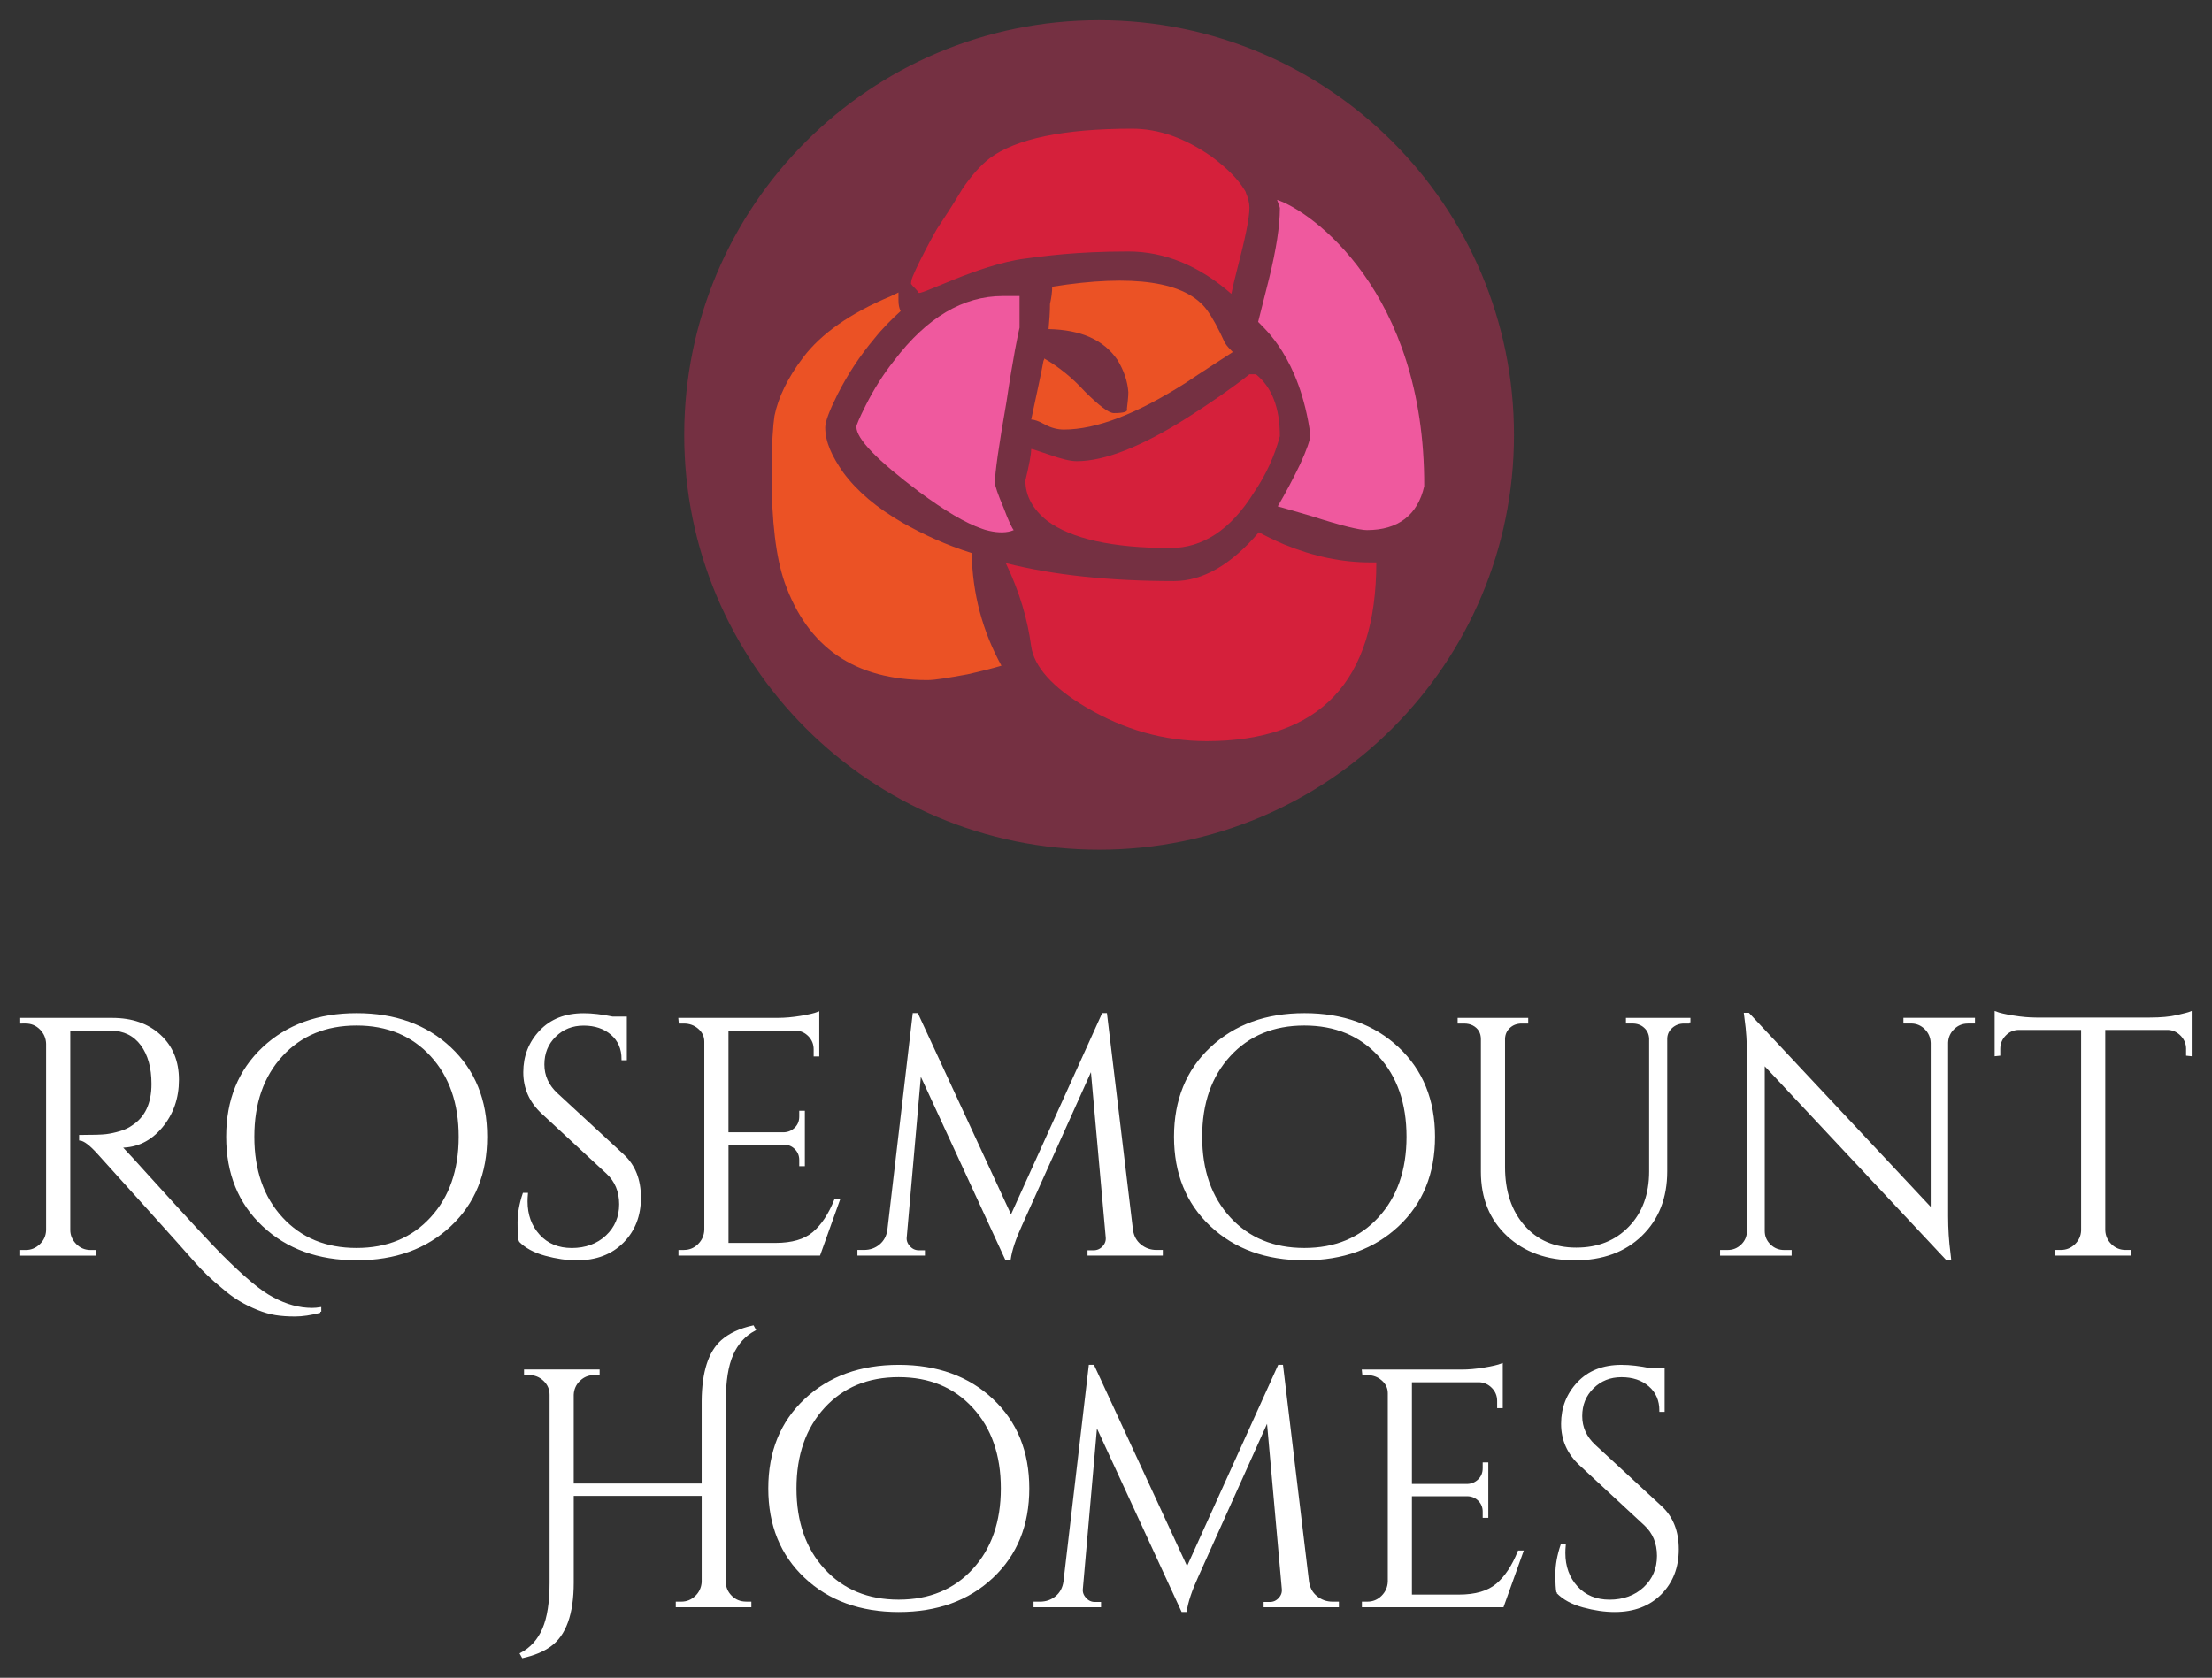
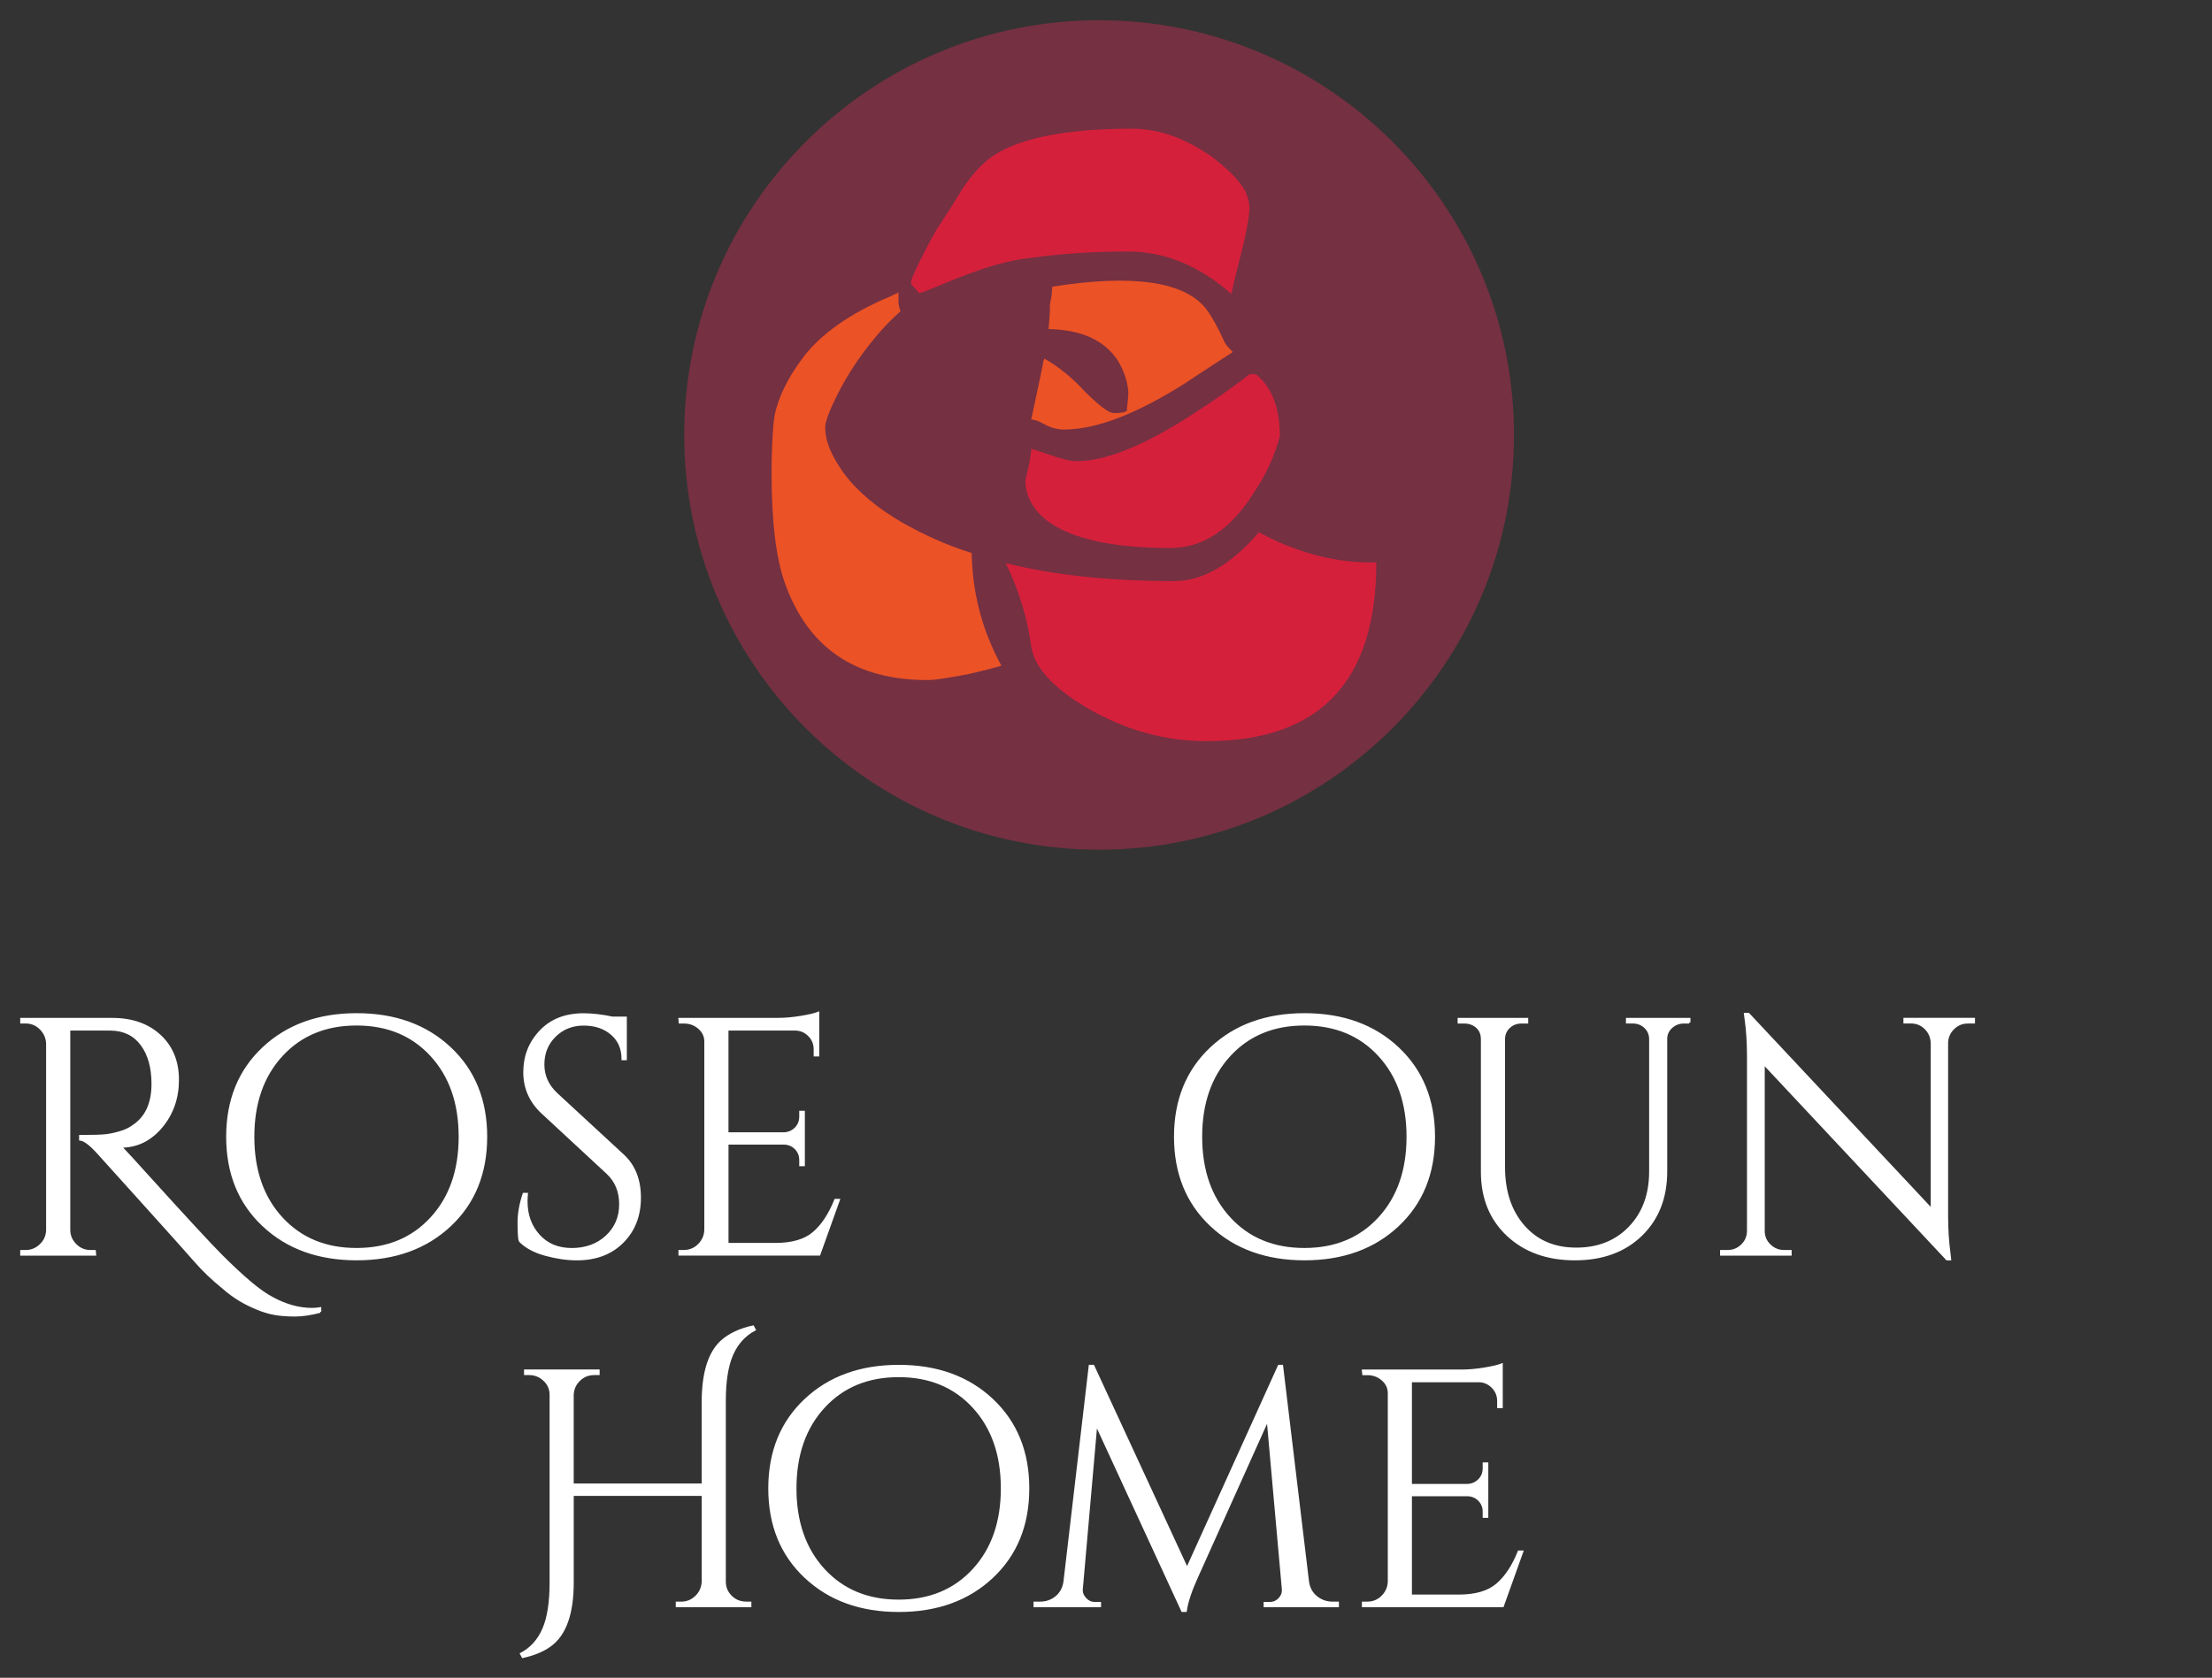
<svg xmlns="http://www.w3.org/2000/svg" id="Layer_1" x="0px" y="0px" width="489px" height="371px" viewBox="53.14 239.445 489 371" xml:space="preserve">
  <rect x="53.14" y="239.445" width="489" height="371" fill="#333333" stroke="none" />
  <path fill="#FFFFFF" stroke="#FFFFFF" stroke-width="0.5" stroke-miterlimit="10" d="M123.915,529.496 c-2.086,0.544-3.931,0.82-5.543,0.82s-3.041-0.1-4.278-0.297c-1.237-0.198-2.566-0.58-3.981-1.153 c-1.414-0.572-2.743-1.223-3.98-1.973c-1.238-0.742-2.482-1.661-3.719-2.75c-2.284-1.839-4.349-3.818-6.208-5.954 c-1.859-2.128-5.444-6.137-10.748-12.013c-5.31-5.876-8.824-9.779-10.563-11.717c-1.732-1.93-3.076-2.948-4.016-3.047v-0.743 c2.877,0,4.801-0.063,5.77-0.184s1.994-0.347,3.09-0.672c1.089-0.325,2.008-0.756,2.75-1.301c2.927-1.888,4.391-5.006,4.391-9.376 c0-3.62-0.806-6.519-2.418-8.704c-1.612-2.178-3.882-3.295-6.81-3.345h-9.227v44.334c0,1.237,0.459,2.333,1.372,3.273 c0.919,0.94,2.043,1.415,3.387,1.415h0.891l0.071,0.742H57.86v-0.742h0.962c1.237,0,2.333-0.446,3.273-1.337 c0.948-0.891,1.436-1.986,1.485-3.273v-41.286c-0.049-1.287-0.537-2.391-1.449-3.31c-0.919-0.919-2.022-1.379-3.309-1.379H57.86 v-0.742h20.081c4.363,0,7.87,1.224,10.528,3.684c2.652,2.454,3.981,5.699,3.981,9.744c0,4.044-1.216,7.516-3.642,10.415 c-2.432,2.898-5.409,4.355-8.923,4.355h-0.07c1.683,1.782,3.592,3.868,5.727,6.251c8.577,9.475,14.085,15.421,16.51,17.854 c2.433,2.432,4.575,4.426,6.435,5.988c1.859,1.563,3.507,2.716,4.942,3.458c2.927,1.584,5.826,2.376,8.704,2.376 c0.594,0,1.188-0.05,1.782-0.148v0.742" />
  <path fill="#FFFFFF" stroke="#FFFFFF" stroke-width="0.5" stroke-miterlimit="10" d="M111.35,471.212 c5.303-4.985,12.19-7.474,20.64-7.474c8.45,0,15.336,2.495,20.64,7.474c5.31,4.984,7.962,11.518,7.962,19.6 s-2.652,14.615-7.962,19.601c-5.31,4.984-12.19,7.474-20.64,7.474c-8.449,0-15.336-2.489-20.64-7.474 c-5.31-4.985-7.961-11.519-7.961-19.601S106.04,476.196,111.35,471.212 M115.402,508.813c4.193,4.562,9.708,6.845,16.553,6.845 c6.844,0,12.36-2.283,16.545-6.845c4.193-4.561,6.286-10.563,6.286-18.002s-2.093-13.435-6.286-18.002 c-4.193-4.561-9.708-6.845-16.545-6.845s-12.36,2.284-16.553,6.845c-4.193,4.567-6.286,10.563-6.286,18.002 S111.209,504.253,115.402,508.813z" />
  <path fill="#FFFFFF" stroke="#FFFFFF" stroke-width="0.5" stroke-miterlimit="10" d="M168.03,513.799 c-0.149-0.693-0.227-2.029-0.227-4.017c0-1.986,0.375-4.094,1.117-6.321h0.672c-0.05,0.545-0.078,1.097-0.078,1.641 c0,3.026,0.919,5.544,2.75,7.552c1.831,2.008,4.264,3.012,7.29,3.012c3.026,0,5.692-0.94,7.7-2.828 c2.008-1.881,3.012-4.249,3.012-7.099s-0.969-5.169-2.899-6.958l-14.283-13.236c-2.68-2.475-4.016-5.479-4.016-9.001 s1.174-6.533,3.536-9.036c2.354-2.503,5.536-3.755,9.56-3.755c1.881,0,4.016,0.247,6.399,0.742h2.899v9.149h-0.671 c0-2.326-0.806-4.186-2.418-5.578c-1.612-1.386-3.684-2.086-6.208-2.086s-4.653,0.841-6.364,2.531 c-1.711,1.683-2.567,3.79-2.567,6.321s0.99,4.709,2.977,6.547l14.65,13.534c2.482,2.283,3.719,5.401,3.719,9.368 s-1.266,7.227-3.797,9.779s-5.904,3.832-10.111,3.832c-2.185,0-4.504-0.332-6.958-1.004s-4.349-1.697-5.692-3.09" />
  <path fill="#FFFFFF" stroke="#FFFFFF" stroke-width="0.5" stroke-miterlimit="10" d="M204.331,516.096 c1.287,0,2.39-0.46,3.309-1.372c0.919-0.919,1.4-2.021,1.449-3.309v-41.654c0-1.188-0.474-2.191-1.414-3.012 s-2.058-1.224-3.352-1.224h-0.891l-0.07-0.749h21.792c1.534,0,3.21-0.148,5.02-0.445s3.083-0.602,3.833-0.898v9.376h-0.742v-1.336 c0-1.188-0.41-2.206-1.224-3.048c-0.82-0.842-1.796-1.287-2.934-1.337h-15.174v22.987h12.572c0.99-0.049,1.831-0.424,2.531-1.117 c0.693-0.692,1.04-1.563,1.04-2.602v-1.04h0.742v11.752h-0.742v-1.117c0-0.99-0.333-1.831-1.004-2.531 c-0.671-0.693-1.499-1.067-2.489-1.117H213.94v22.237h10.634c3.67,0,6.47-0.813,8.407-2.453c1.931-1.634,3.542-4.065,4.836-7.29 h0.743l-4.313,12.049h-30.871v-0.743h0.969" />
-   <path fill="#FFFFFF" stroke="#FFFFFF" stroke-width="0.5" stroke-miterlimit="10" d="M308.759,516.096h1.188v0.742h-16.143v-0.671 h1.117c0.841,0,1.563-0.326,2.157-0.969c0.594-0.644,0.841-1.387,0.742-2.228l-3.344-37.411l-15.62,34.731 c-1.393,3.026-2.234,5.55-2.531,7.587h-0.742l-19.042-41.279l-3.196,36.372c-0.106,0.792,0.148,1.527,0.743,2.191 c0.601,0.672,1.315,1.005,2.164,1.005h1.11v0.671h-14.424v-0.742h1.195c1.386,0,2.588-0.417,3.606-1.266 c1.011-0.842,1.626-1.979,1.824-3.422l5.579-47.679h0.743l20.76,44.857l20.307-44.857h0.672l5.727,47.679 c0.199,1.436,0.82,2.58,1.859,3.422c1.041,0.842,2.234,1.266,3.572,1.266" />
  <path fill="#FFFFFF" stroke="#FFFFFF" stroke-width="0.5" stroke-miterlimit="10" d="M320.886,471.212 c5.303-4.985,12.182-7.474,20.639-7.474s15.336,2.495,20.639,7.474c5.305,4.984,7.963,11.518,7.963,19.6s-2.652,14.615-7.963,19.601 c-5.309,4.984-12.189,7.474-20.639,7.474s-15.336-2.489-20.639-7.474c-5.305-4.985-7.963-11.519-7.963-19.601 S315.576,476.196,320.886,471.212 M324.937,508.813c4.186,4.562,9.707,6.845,16.553,6.845c6.844,0,12.359-2.283,16.553-6.845 c4.193-4.561,6.285-10.563,6.285-18.002s-2.092-13.435-6.285-18.002c-4.193-4.561-9.709-6.845-16.553-6.845 c-6.846,0-12.359,2.284-16.553,6.845c-4.193,4.567-6.285,10.563-6.285,18.002S320.744,504.253,324.937,508.813z" />
  <path fill="#FFFFFF" stroke="#FFFFFF" stroke-width="0.5" stroke-miterlimit="10" d="M426.585,465.526h-1.188 c-1.039,0-1.943,0.333-2.715,1.005c-0.771,0.671-1.174,1.498-1.223,2.488v29.457c0,5.798-1.832,10.486-5.508,14.057 c-3.67,3.563-8.557,5.359-14.652,5.359c-6.094,0-11.043-1.774-14.84-5.317c-3.791-3.542-5.693-8.216-5.693-14.021v-29.309 c0-1.485-0.643-2.581-1.938-3.273c-0.594-0.298-1.266-0.446-2.008-0.446h-1.195v-0.742h15.104v0.742h-1.188 c-1.096,0-2.008,0.333-2.75,1.005c-0.742,0.671-1.139,1.526-1.189,2.566v28.41c0,5.402,1.451,9.771,4.35,13.088 c2.898,3.323,6.781,4.985,11.639,4.985s8.803-1.57,11.828-4.724c3.027-3.146,4.541-7.275,4.541-12.388v-29.379 c-0.051-1.04-0.445-1.896-1.189-2.567c-0.742-0.672-1.66-1.004-2.75-1.004h-1.188v-0.742h13.76v0.742" />
  <path fill="#FFFFFF" stroke="#FFFFFF" stroke-width="0.5" stroke-miterlimit="10" d="M488.173,465.526 c-1.246,0-2.307,0.432-3.203,1.302c-0.893,0.869-1.365,1.923-1.416,3.16v38.38c0,2.878,0.178,5.607,0.523,8.182l0.148,1.343h-0.672 l-40.535-43.294v37.044c0,1.237,0.445,2.291,1.336,3.16c0.891,0.87,1.959,1.301,3.195,1.301h1.414v0.75h-15.322v-0.75h1.414 c1.238,0,2.307-0.431,3.197-1.301c0.891-0.869,1.336-1.944,1.336-3.238v-38.606c0-3.026-0.178-5.728-0.523-8.11l-0.148-1.188h0.742 l40.545,43.287v-36.896c-0.051-1.286-0.523-2.368-1.416-3.238c-0.891-0.869-1.957-1.301-3.201-1.301h-1.416v-0.742h15.322v0.742 h-1.336" />
-   <path fill="#FFFFFF" stroke="#FFFFFF" stroke-width="0.5" stroke-miterlimit="10" d="M536.671,471.395 c0-1.188-0.426-2.221-1.266-3.09c-0.842-0.87-1.832-1.322-2.977-1.372h-14.135v44.553c0.049,1.287,0.529,2.376,1.449,3.274 c0.918,0.891,2.021,1.336,3.309,1.336h0.969v0.742H507.73v-0.742h0.969c1.287,0,2.391-0.445,3.309-1.336 c0.92-0.892,1.4-1.959,1.449-3.196v-44.631h-14.133c-1.189,0.05-2.193,0.51-3.014,1.372c-0.82,0.869-1.223,1.895-1.223,3.09v1.266 l-0.742,0.078v-9.369c0.742,0.297,2.029,0.594,3.867,0.891c1.832,0.297,3.521,0.446,5.057,0.446h25.143 c2.426,0,4.447-0.185,6.061-0.559c1.611-0.368,2.588-0.63,2.934-0.778v9.369l-0.742-0.078v-1.266" />
  <path fill="#FFFFFF" stroke="#FFFFFF" stroke-width="0.5" stroke-miterlimit="10" d="M218.104,593.861h0.891v0.742h-16.213v-0.742 h0.969c1.237,0,2.319-0.432,3.238-1.302c0.919-0.869,1.421-1.944,1.521-3.238v-19.338h-28.785v19.409 c0,6.943-1.683,11.603-5.056,13.985c-1.534,1.089-3.521,1.909-5.954,2.454l-0.375-0.672c2.234-1.188,3.882-3.026,4.949-5.501 c1.068-2.482,1.598-5.904,1.598-10.267v-41.506c0-1.287-0.474-2.383-1.414-3.273s-2.058-1.344-3.345-1.344h-0.891v-0.742h16.213 v0.742h-0.969c-1.287,0-2.39,0.453-3.309,1.344c-0.919,0.891-1.4,1.986-1.45,3.273v19.862h28.785V549.23 c0.049-6.35,1.463-10.762,4.242-13.244c1.683-1.484,3.967-2.552,6.845-3.195l0.368,0.672c-2.234,1.188-3.896,3.025-4.985,5.501 c-1.089,2.475-1.633,5.896-1.633,10.267v39.942c0,1.287,0.459,2.39,1.379,3.31c0.919,0.919,2.043,1.371,3.387,1.371" />
  <path fill="#FFFFFF" stroke="#FFFFFF" stroke-width="0.5" stroke-miterlimit="10" d="M231.193,548.975 c5.303-4.984,12.19-7.474,20.639-7.474c8.45,0,15.337,2.489,20.64,7.474c5.303,4.985,7.962,11.519,7.962,19.601 s-2.652,14.615-7.962,19.6c-5.31,4.985-12.19,7.475-20.64,7.475c-8.449,0-15.336-2.489-20.639-7.475 c-5.311-4.984-7.962-11.518-7.962-19.6S225.882,553.961,231.193,548.975 M235.251,586.571c4.193,4.561,9.708,6.845,16.552,6.845 c6.845,0,12.36-2.284,16.553-6.845s6.286-10.563,6.286-18.002s-2.093-13.435-6.286-18.003c-4.193-4.561-9.708-6.844-16.553-6.844 c-6.844,0-12.359,2.283-16.552,6.844c-4.186,4.568-6.286,10.564-6.286,18.003S231.058,582.01,235.251,586.571z" />
  <path fill="#FFFFFF" stroke="#FFFFFF" stroke-width="0.5" stroke-miterlimit="10" d="M347.691,593.861h1.188v0.742h-16.143v-0.672 h1.117c0.842,0,1.563-0.318,2.156-0.969c0.594-0.644,0.842-1.386,0.742-2.234l-3.344-37.411l-15.619,34.738 c-1.387,3.026-2.234,5.551-2.531,7.587h-0.742l-19.042-41.279l-3.196,36.372c-0.099,0.792,0.148,1.527,0.75,2.192 c0.587,0.672,1.308,1.004,2.157,1.004h1.11v0.672h-14.424v-0.742h1.188c1.386,0,2.588-0.425,3.606-1.266 c1.011-0.842,1.62-1.98,1.824-3.423l5.579-47.678h0.75l20.745,44.856l20.309-44.856h0.672l5.727,47.678 c0.197,1.436,0.82,2.581,1.859,3.423c1.039,0.841,2.234,1.266,3.57,1.266" />
  <path fill="#FFFFFF" stroke="#FFFFFF" stroke-width="0.5" stroke-miterlimit="10" d="M355.425,593.861 c1.287,0,2.391-0.46,3.311-1.372c0.918-0.919,1.398-2.022,1.449-3.309v-41.654c0-1.188-0.475-2.192-1.414-3.012 c-0.941-0.82-2.059-1.23-3.346-1.23h-0.891l-0.078-0.743h21.793c1.533,0,3.209-0.148,5.02-0.445c1.811-0.304,3.09-0.601,3.832-0.897 v9.376h-0.742v-1.337c0-1.188-0.41-2.206-1.23-3.047c-0.82-0.842-1.795-1.287-2.934-1.344h-15.174v22.987h12.572 c0.99-0.05,1.83-0.425,2.531-1.117c0.693-0.693,1.039-1.563,1.039-2.603v-1.039h0.742v11.751h-0.742v-1.117 c0-0.989-0.332-1.831-1.004-2.531c-0.672-0.692-1.5-1.067-2.496-1.117h-12.643v22.238h10.641c3.67,0,6.471-0.82,8.408-2.454 c1.93-1.633,3.543-4.065,4.836-7.29h0.742l-4.313,12.049h-30.871v-0.742h0.969" />
-   <path fill="#FFFFFF" stroke="#FFFFFF" stroke-width="0.5" stroke-miterlimit="10" d="M397.455,591.555 c-0.148-0.692-0.227-2.036-0.227-4.016c0-1.98,0.375-4.087,1.117-6.321h0.672c-0.049,0.544-0.078,1.096-0.078,1.641 c0,3.025,0.92,5.543,2.752,7.551c1.83,2.009,4.264,3.013,7.289,3.013s5.691-0.94,7.699-2.828c2.01-1.889,3.014-4.25,3.014-7.106 s-0.969-5.169-2.9-6.958l-14.283-13.236c-2.68-2.481-4.016-5.479-4.016-9.001s1.174-6.533,3.535-9.036 c2.355-2.503,5.545-3.755,9.561-3.755c1.887,0,4.016,0.248,6.398,0.742h2.898v9.149h-0.664c0-2.333-0.807-4.186-2.418-5.578 c-1.611-1.394-3.684-2.086-6.215-2.086s-4.646,0.841-6.357,2.531c-1.711,1.683-2.566,3.79-2.566,6.321s0.99,4.709,2.977,6.548 l14.65,13.54c2.482,2.284,3.721,5.402,3.721,9.369s-1.266,7.226-3.791,9.778c-2.531,2.553-5.904,3.833-10.117,3.833 c-2.186,0-4.504-0.333-6.959-1.005C400.693,593.974,398.798,592.949,397.455,591.555" />
  <path fill="#753042" d="M296.116,427.338c50.649,0,91.715-41.061,91.715-91.708c0-50.648-41.061-91.708-91.715-91.708 s-91.715,41.06-91.715,91.708C204.401,386.277,245.461,427.338,296.116,427.338" />
  <path fill="#D5203B" d="M271.956,274.425c-2.086,1.591-4.165,3.967-6.088,6.823c-2.086,3.493-3.847,6.194-5.126,8.097 c-0.48,0.474-5.805,10.415-6.13,12.161c-0.028,0.297-0.155,0.792,0,0.792c0.318,0.474,0.333,0.41,0.333,0.41s1.23,1.244,1.23,1.4 c-0.163,1.109,13.052-6.145,23.645-7.488c3.896-0.495,10.903-1.563,22.761-1.563c8.018,0,15.711,3.175,22.768,9.369 c0.318-1.584,0.799-3.493,1.279-5.396c1.768-6.823,2.723-11.271,2.723-13.653c0-1.11-0.318-2.221-0.799-3.338 c0,0,0.035-0.127-0.318-0.636c-1.436-2.383-3.846-4.766-7.213-7.305c-5.932-4.129-11.701-6.193-17.635-6.193 c-15.067,0-25.645,2.22-31.421,6.512" />
  <path fill="#EB5225" d="M252.242,308.237c-0.325-0.636-0.48-1.428-0.48-2.383v-1.746c-0.481,0.318-1.117,0.48-1.605,0.792 c-9.135,3.811-15.548,8.414-19.395,13.49c-3.528,4.604-5.607,9.051-6.413,13.018c-0.318,2.064-0.636,6.35-0.636,12.862 c0,10.479,0.961,18.412,2.885,23.97c5.133,14.445,15.549,21.587,31.578,21.587c1.605,0,4.49-0.474,8.817-1.266 c3.528-0.799,5.932-1.429,7.53-1.909c-4.172-7.622-6.414-15.874-6.576-24.918c-5.607-1.753-10.74-4.129-15.223-6.667 c-5.77-3.331-10.097-6.986-13.145-11.115c-2.56-3.648-4.009-6.823-4.009-9.998c0-1.273,0.962-3.812,2.722-7.305 c2.249-4.447,4.971-8.569,8.174-12.381c1.768-2.22,3.847-4.284,5.77-6.031" />
-   <path fill="#EF599E" d="M278.531,311.892v-6.985h-3.691c-8.817,0-16.835,4.766-24.047,14.29c-2.404,3.02-4.49,6.35-6.25,9.843 c-1.443,2.856-2.086,4.447-2.086,4.766c0,2.7,4.646,7.459,13.943,14.445c5.607,4.129,10.097,6.823,13.788,8.096 c0.544,0.184,0.792,0.305,1.605,0.474c2.079,0.474,4.002,0.474,5.452-0.162c-0.318-0.318-1.125-1.902-2.242-4.922 c-1.287-3.019-1.923-4.921-1.923-5.558c0-2.064,0.806-7.94,2.566-17.938c1.442-9.687,2.567-15.082,2.885-16.354" />
  <path fill="#EB5225" d="M285.744,302.843c0,1.109-0.163,2.383-0.481,3.811c0,1.902-0.155,3.648-0.318,5.558 c7.212,0.156,12.183,2.383,15.231,6.823c1.441,2.383,2.24,4.766,2.404,7.142c0,1.11-0.164,2.221-0.318,3.656 c0.318,0.636-0.645,0.954-2.885,0.954c-1.125,0-3.21-1.591-6.414-4.766c-2.885-3.175-5.933-5.558-8.98-7.305 c0,0.156,0,0.318-0.156,0.475c-0.48,2.7-1.442,6.985-2.722,13.017c0.644,0,1.605,0.318,3.048,1.11 c1.442,0.792,2.885,1.11,4.165,1.11c7.212,0,16.192-3.493,26.932-10.316c3.529-2.383,7.057-4.604,10.422-6.823 c-0.643-0.637-1.279-1.272-1.76-2.064c-1.443-3.175-2.723-5.558-4.01-7.305c-4.652-6.193-16.191-7.94-34.144-5.076" />
-   <path fill="#EF599E" d="M336.08,285.54c0,3.812-0.799,9.051-2.402,15.556c-0.637,2.539-1.443,5.714-2.404,9.524 c1.279,1.429,9.2,7.831,11.545,24.925c0,1.11-0.799,3.33-2.24,6.505c-1.605,3.337-3.211,6.356-4.971,9.369 c1.76,0.474,4.49,1.272,7.693,2.22c6.412,2.064,10.422,3.02,12.02,3.02c6.895,0,11.221-3.33,12.664-9.68 c0.156-43.194-25.166-60.965-32.533-63.348c0.318,0.955,0.637,1.584,0.637,1.902" />
  <path fill="#D5203B" d="M336.08,335.863c0-6.194-1.76-10.798-5.289-13.654h-1.441c-4.01,3.175-8.654,6.35-13.625,9.524 c-10.26,6.513-18.434,9.688-24.529,9.688c-1.442,0-3.366-0.475-6.088-1.429c-2.404-0.792-3.691-1.272-4.009-1.272 c0,1.272-0.481,3.648-1.28,6.985c0,3.338,1.605,6.35,4.808,8.889c5.289,3.966,14.424,6.031,27.25,6.031 c7.051,0,13.301-3.967,18.434-12.226c2.723-3.967,4.646-8.252,5.77-12.544" />
  <path fill="#D5203B" d="M337.042,359.84c-2.242-0.954-4.166-1.909-5.607-2.701c-6.096,7.142-12.346,10.797-18.76,10.797 c-14.105,0-26.451-1.272-37.191-3.974c3.047,6.35,4.808,12.381,5.614,18.412c0.644,4.448,4.646,9.051,12.183,13.498 c8.335,4.914,17.154,7.46,26.607,7.46c25.01,0,37.51-13.173,37.51-39.525h-1.279C349.869,363.806,343.619,362.534,337.042,359.84" />
</svg>